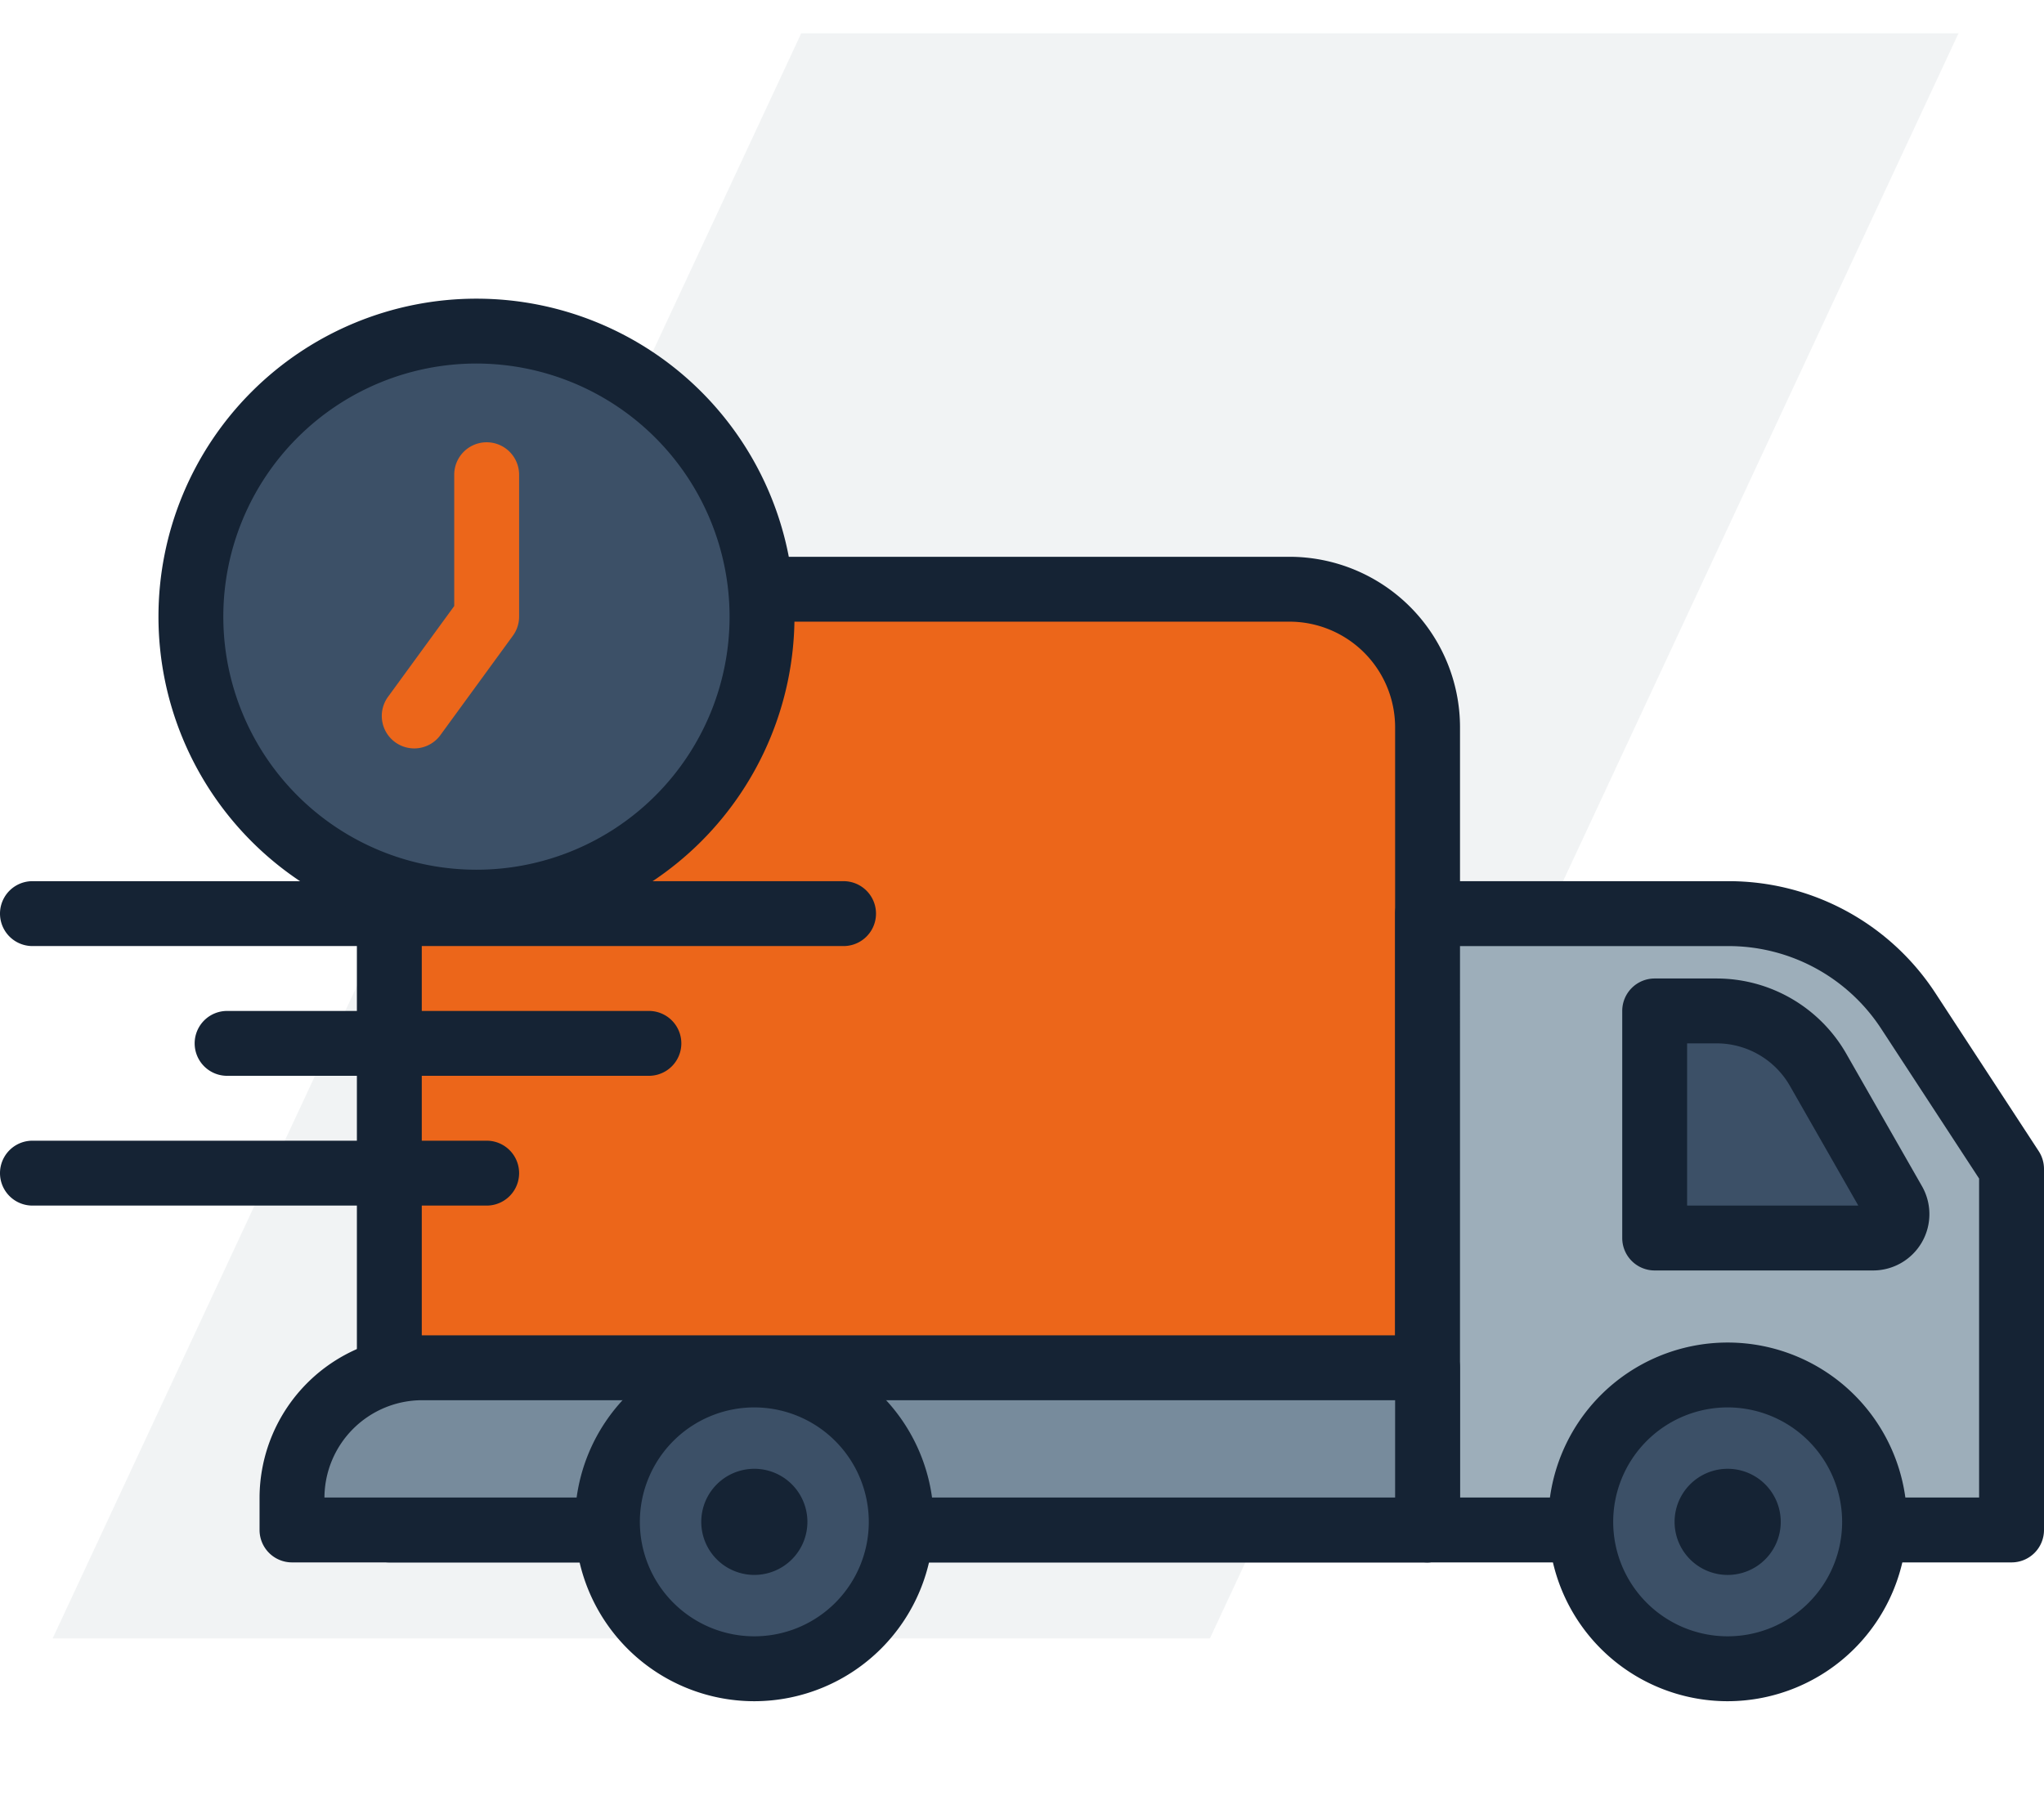
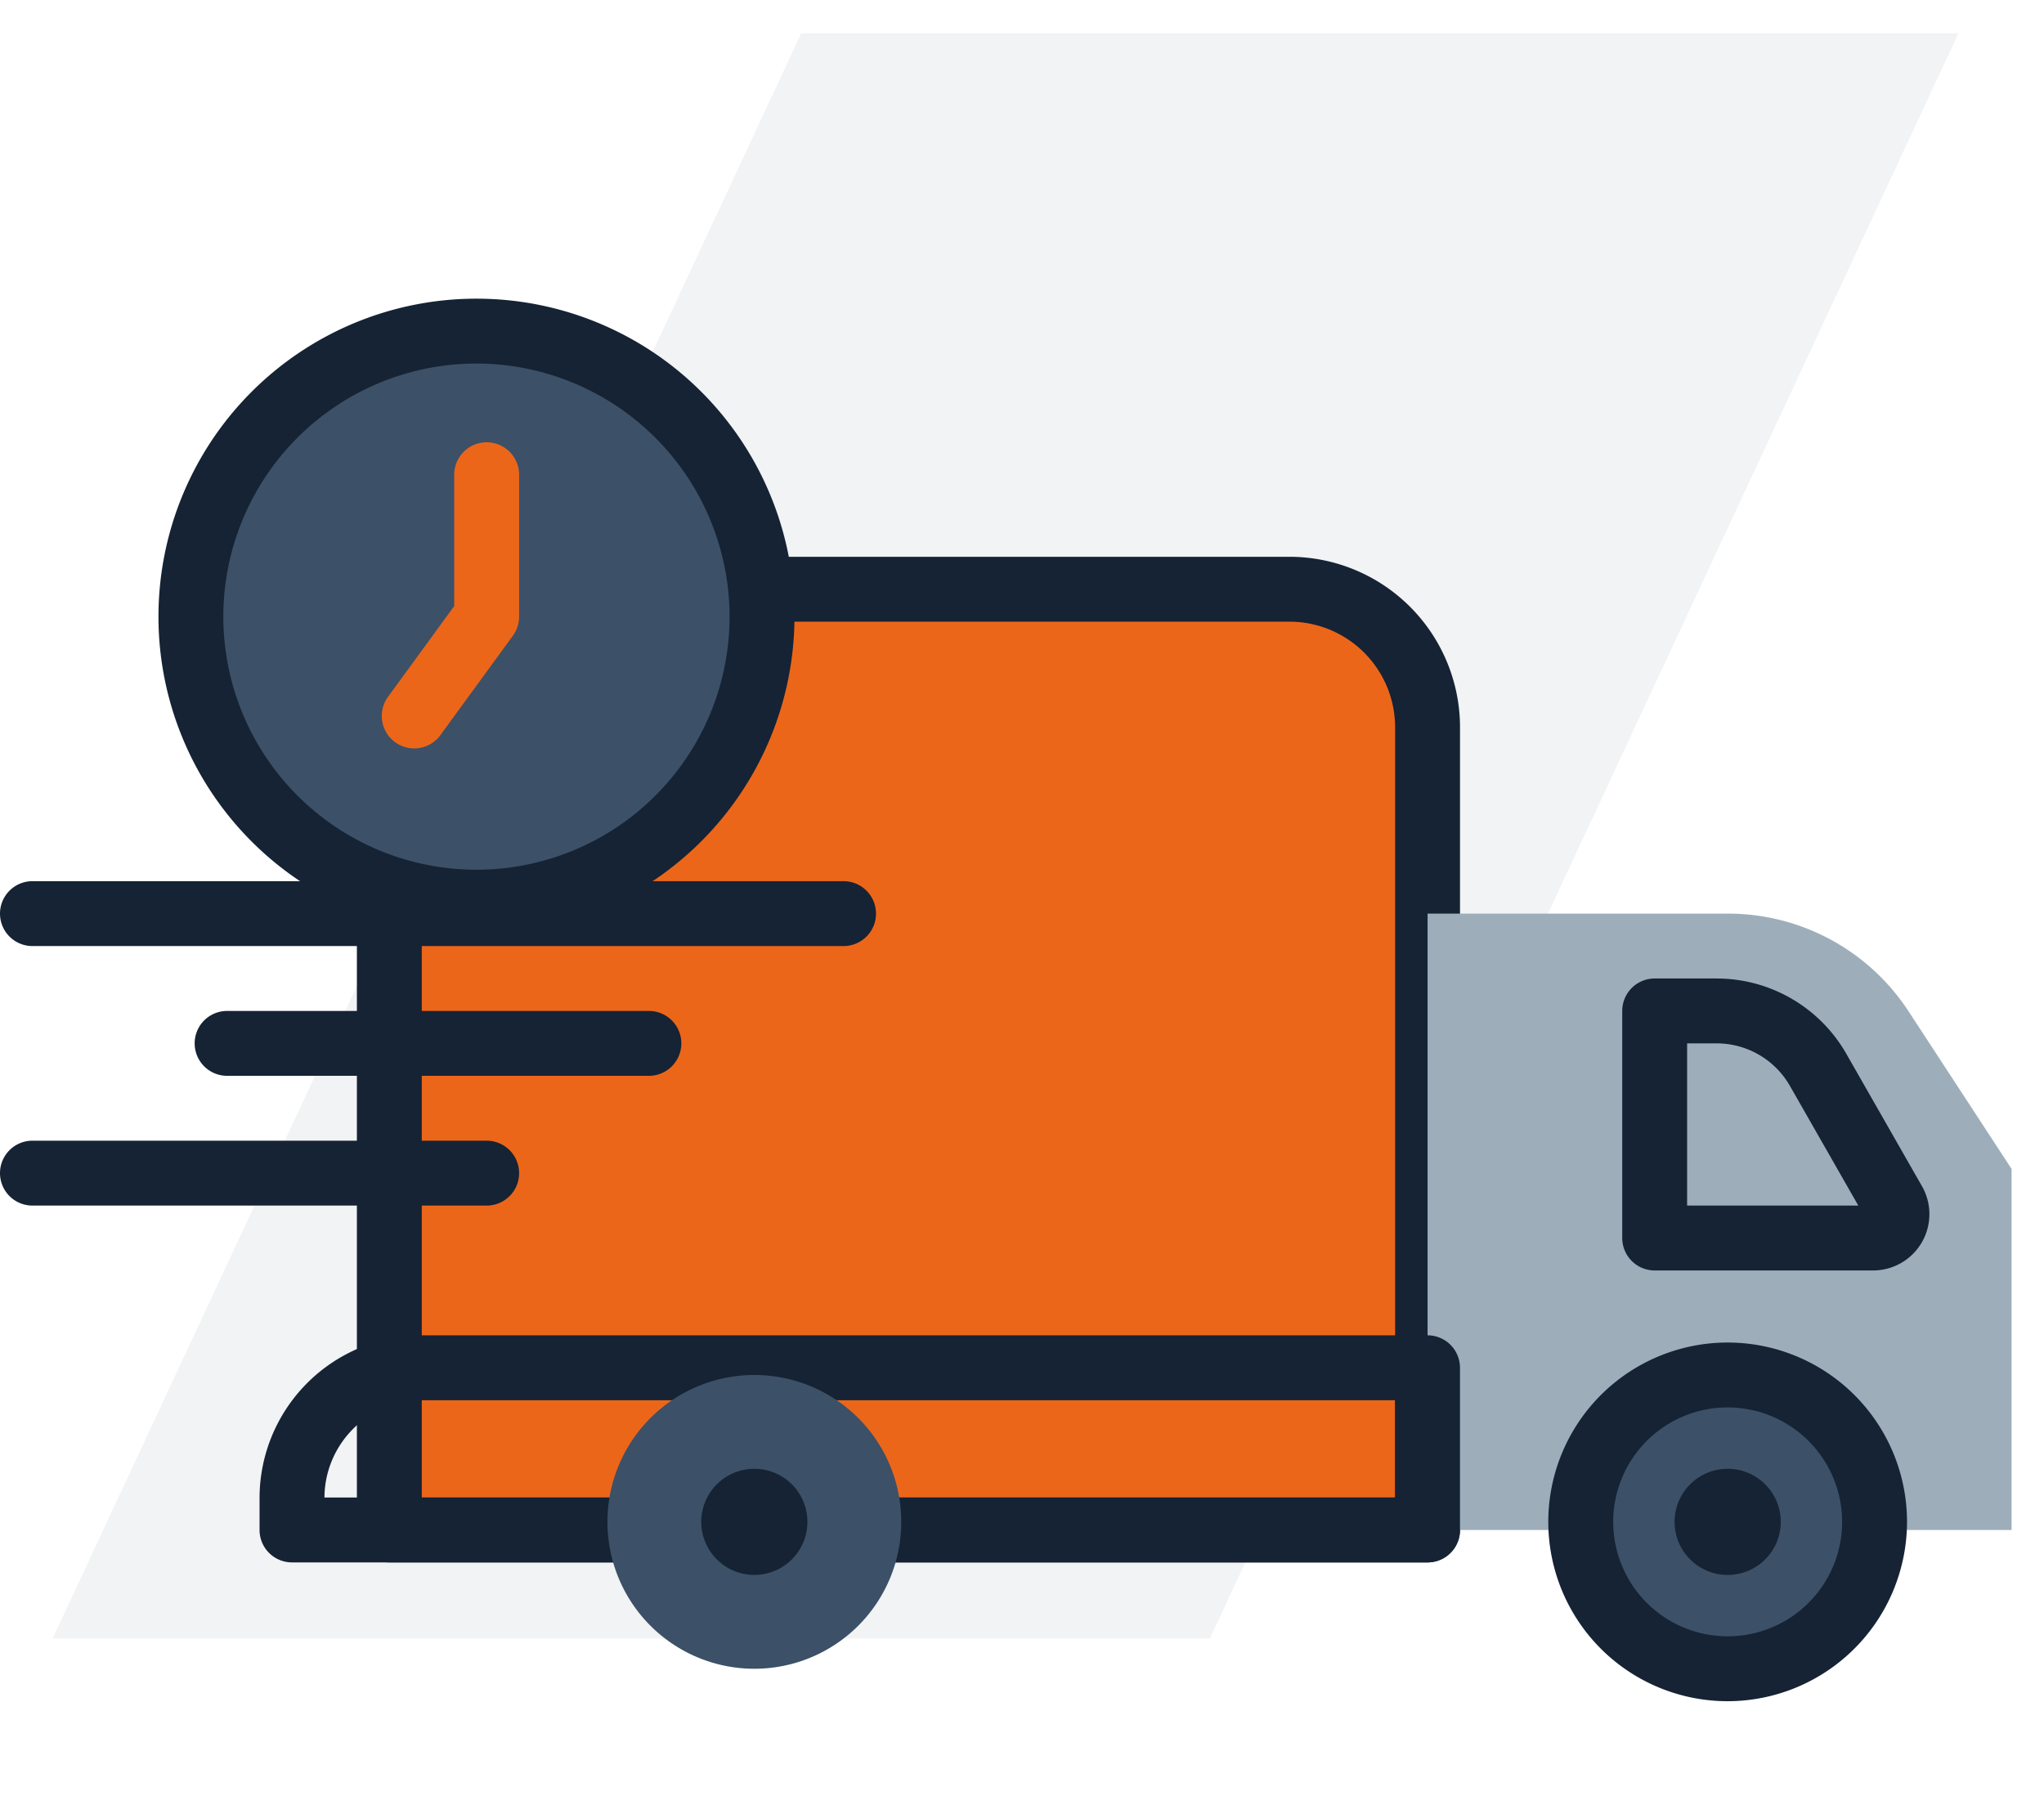
<svg xmlns="http://www.w3.org/2000/svg" id="Layer_1" data-name="Layer 1" viewBox="0 0 430 377.914">
  <defs>
    <style>.cls-1{fill:#e4e8eb;opacity:0.5;isolation:isolate;}.cls-2{fill:#ec661a;}.cls-3{fill:#152334;}.cls-4{fill:#9daeba;}.cls-5{fill:#778b9c;}.cls-6{fill:#3c5067;}</style>
  </defs>
  <title>ikony-branze</title>
  <polygon class="cls-1" points="11.08 344.718 254.536 344.718 412.013 7.006 168.558 7.006 11.08 344.718" />
  <path class="cls-2" d="M300.319,321.911H81.907v-168.9a29.033,29.033,0,0,1,29.034-29.034H271.278a29.036,29.036,0,0,1,29.038,29.034v168.9Z" />
  <path class="cls-3" d="M300.319,328.734H81.907a6.82,6.82,0,0,1-6.827-6.823v-168.9a35.9,35.9,0,0,1,35.864-35.861H271.285a35.9,35.9,0,0,1,35.861,35.861v168.9A6.823,6.823,0,0,1,300.319,328.734ZM88.73,315.085H293.493V153.009A22.24,22.24,0,0,0,271.282,130.8H110.944a22.241,22.241,0,0,0-22.215,22.211V315.085Z" />
  <path class="cls-4" d="M423.175,321.911H300.319V192.229h63.113a45.357,45.357,0,0,1,37.981,20.41l21.762,33.3Z" />
-   <path class="cls-3" d="M423.175,328.734H300.319a6.82,6.82,0,0,1-6.827-6.823V192.229a6.824,6.824,0,0,1,6.827-6.827h63.113a51.934,51.934,0,0,1,43.691,23.5l21.762,33.3A6.825,6.825,0,0,1,430,245.937v75.974A6.817,6.817,0,0,1,423.175,328.734ZM307.142,315.085H416.348V247.972l-20.648-31.6a38.359,38.359,0,0,0-32.267-17.313h-56.29V315.085Z" />
-   <path class="cls-5" d="M300.319,321.911H61.43v-6.737a27.39,27.39,0,0,1,27.389-27.389h211.5Z" />
  <path class="cls-3" d="M300.319,328.734H61.43a6.823,6.823,0,0,1-6.827-6.823V315.17a34.252,34.252,0,0,1,34.212-34.212h211.5a6.82,6.82,0,0,1,6.823,6.827v34.126A6.817,6.817,0,0,1,300.319,328.734ZM68.253,315.085H293.492V294.608H88.816A20.589,20.589,0,0,0,68.253,315.085Z" />
  <path class="cls-6" d="M394.36,320.205A30.908,30.908,0,1,1,363.452,289.3,30.907,30.907,0,0,1,394.36,320.205Z" />
  <path class="cls-3" d="M363.452,357.94a37.733,37.733,0,1,1,37.731-37.735A37.78,37.78,0,0,1,363.452,357.94Zm0-61.817A24.081,24.081,0,1,0,387.533,320.2,24.111,24.111,0,0,0,363.452,296.123Z" />
  <path class="cls-3" d="M177.459,199.055H6.827a6.827,6.827,0,0,1,0-13.654H177.459a6.827,6.827,0,0,1,0,13.654Z" />
  <path class="cls-3" d="M374.618,320.205a11.166,11.166,0,1,1-11.166-11.166A11.166,11.166,0,0,1,374.618,320.205Z" />
  <path class="cls-6" d="M189.6,320.205A30.906,30.906,0,1,1,158.69,289.3,30.907,30.907,0,0,1,189.6,320.205Z" />
-   <path class="cls-3" d="M158.689,357.94a37.733,37.733,0,1,1,37.735-37.735A37.777,37.777,0,0,1,158.689,357.94Zm0-61.817A24.081,24.081,0,1,0,182.77,320.2,24.111,24.111,0,0,0,158.689,296.123Z" />
  <path class="cls-3" d="M169.855,320.205a11.164,11.164,0,1,1-11.166-11.166A11.166,11.166,0,0,1,169.855,320.205Z" />
  <path class="cls-6" d="M160.31,129.74a60.077,60.077,0,1,1-60.079-60.079A60.078,60.078,0,0,1,160.31,129.74Z" />
  <path class="cls-3" d="M100.231,196.642a66.9,66.9,0,1,1,66.906-66.9A66.978,66.978,0,0,1,100.231,196.642Zm0-120.154a53.252,53.252,0,1,0,53.252,53.252A53.314,53.314,0,0,0,100.231,76.488Z" />
  <path class="cls-2" d="M87.132,157.469a6.831,6.831,0,0,1-5.511-10.845l13.935-19.11V99.882a6.825,6.825,0,1,1,13.65,0V129.74a6.807,6.807,0,0,1-1.312,4.019l-15.239,20.9A6.811,6.811,0,0,1,87.132,157.469Z" />
-   <path class="cls-6" d="M348.1,212.705v47.776h45.941a5.028,5.028,0,0,0,4.366-7.522L382.464,225.07a24.543,24.543,0,0,0-21.312-12.365Z" />
  <path class="cls-3" d="M394.032,267.308H348.1a6.824,6.824,0,0,1-6.827-6.827V212.705a6.824,6.824,0,0,1,6.827-6.827h13.056a31.442,31.442,0,0,1,27.237,15.806l15.935,27.893a11.849,11.849,0,0,1-10.291,17.731Zm-39.11-13.649h36.013l-14.4-25.206a17.758,17.758,0,0,0-15.384-8.924h-6.229Z" />
  <path class="cls-3" d="M136.51,226.355H47.776a6.825,6.825,0,0,1,0-13.65h88.733a6.825,6.825,0,0,1,0,13.65Z" />
  <path class="cls-3" d="M102.379,253.659H6.827a6.827,6.827,0,0,1,0-13.654H102.38a6.827,6.827,0,1,1,0,13.654Z" />
</svg>